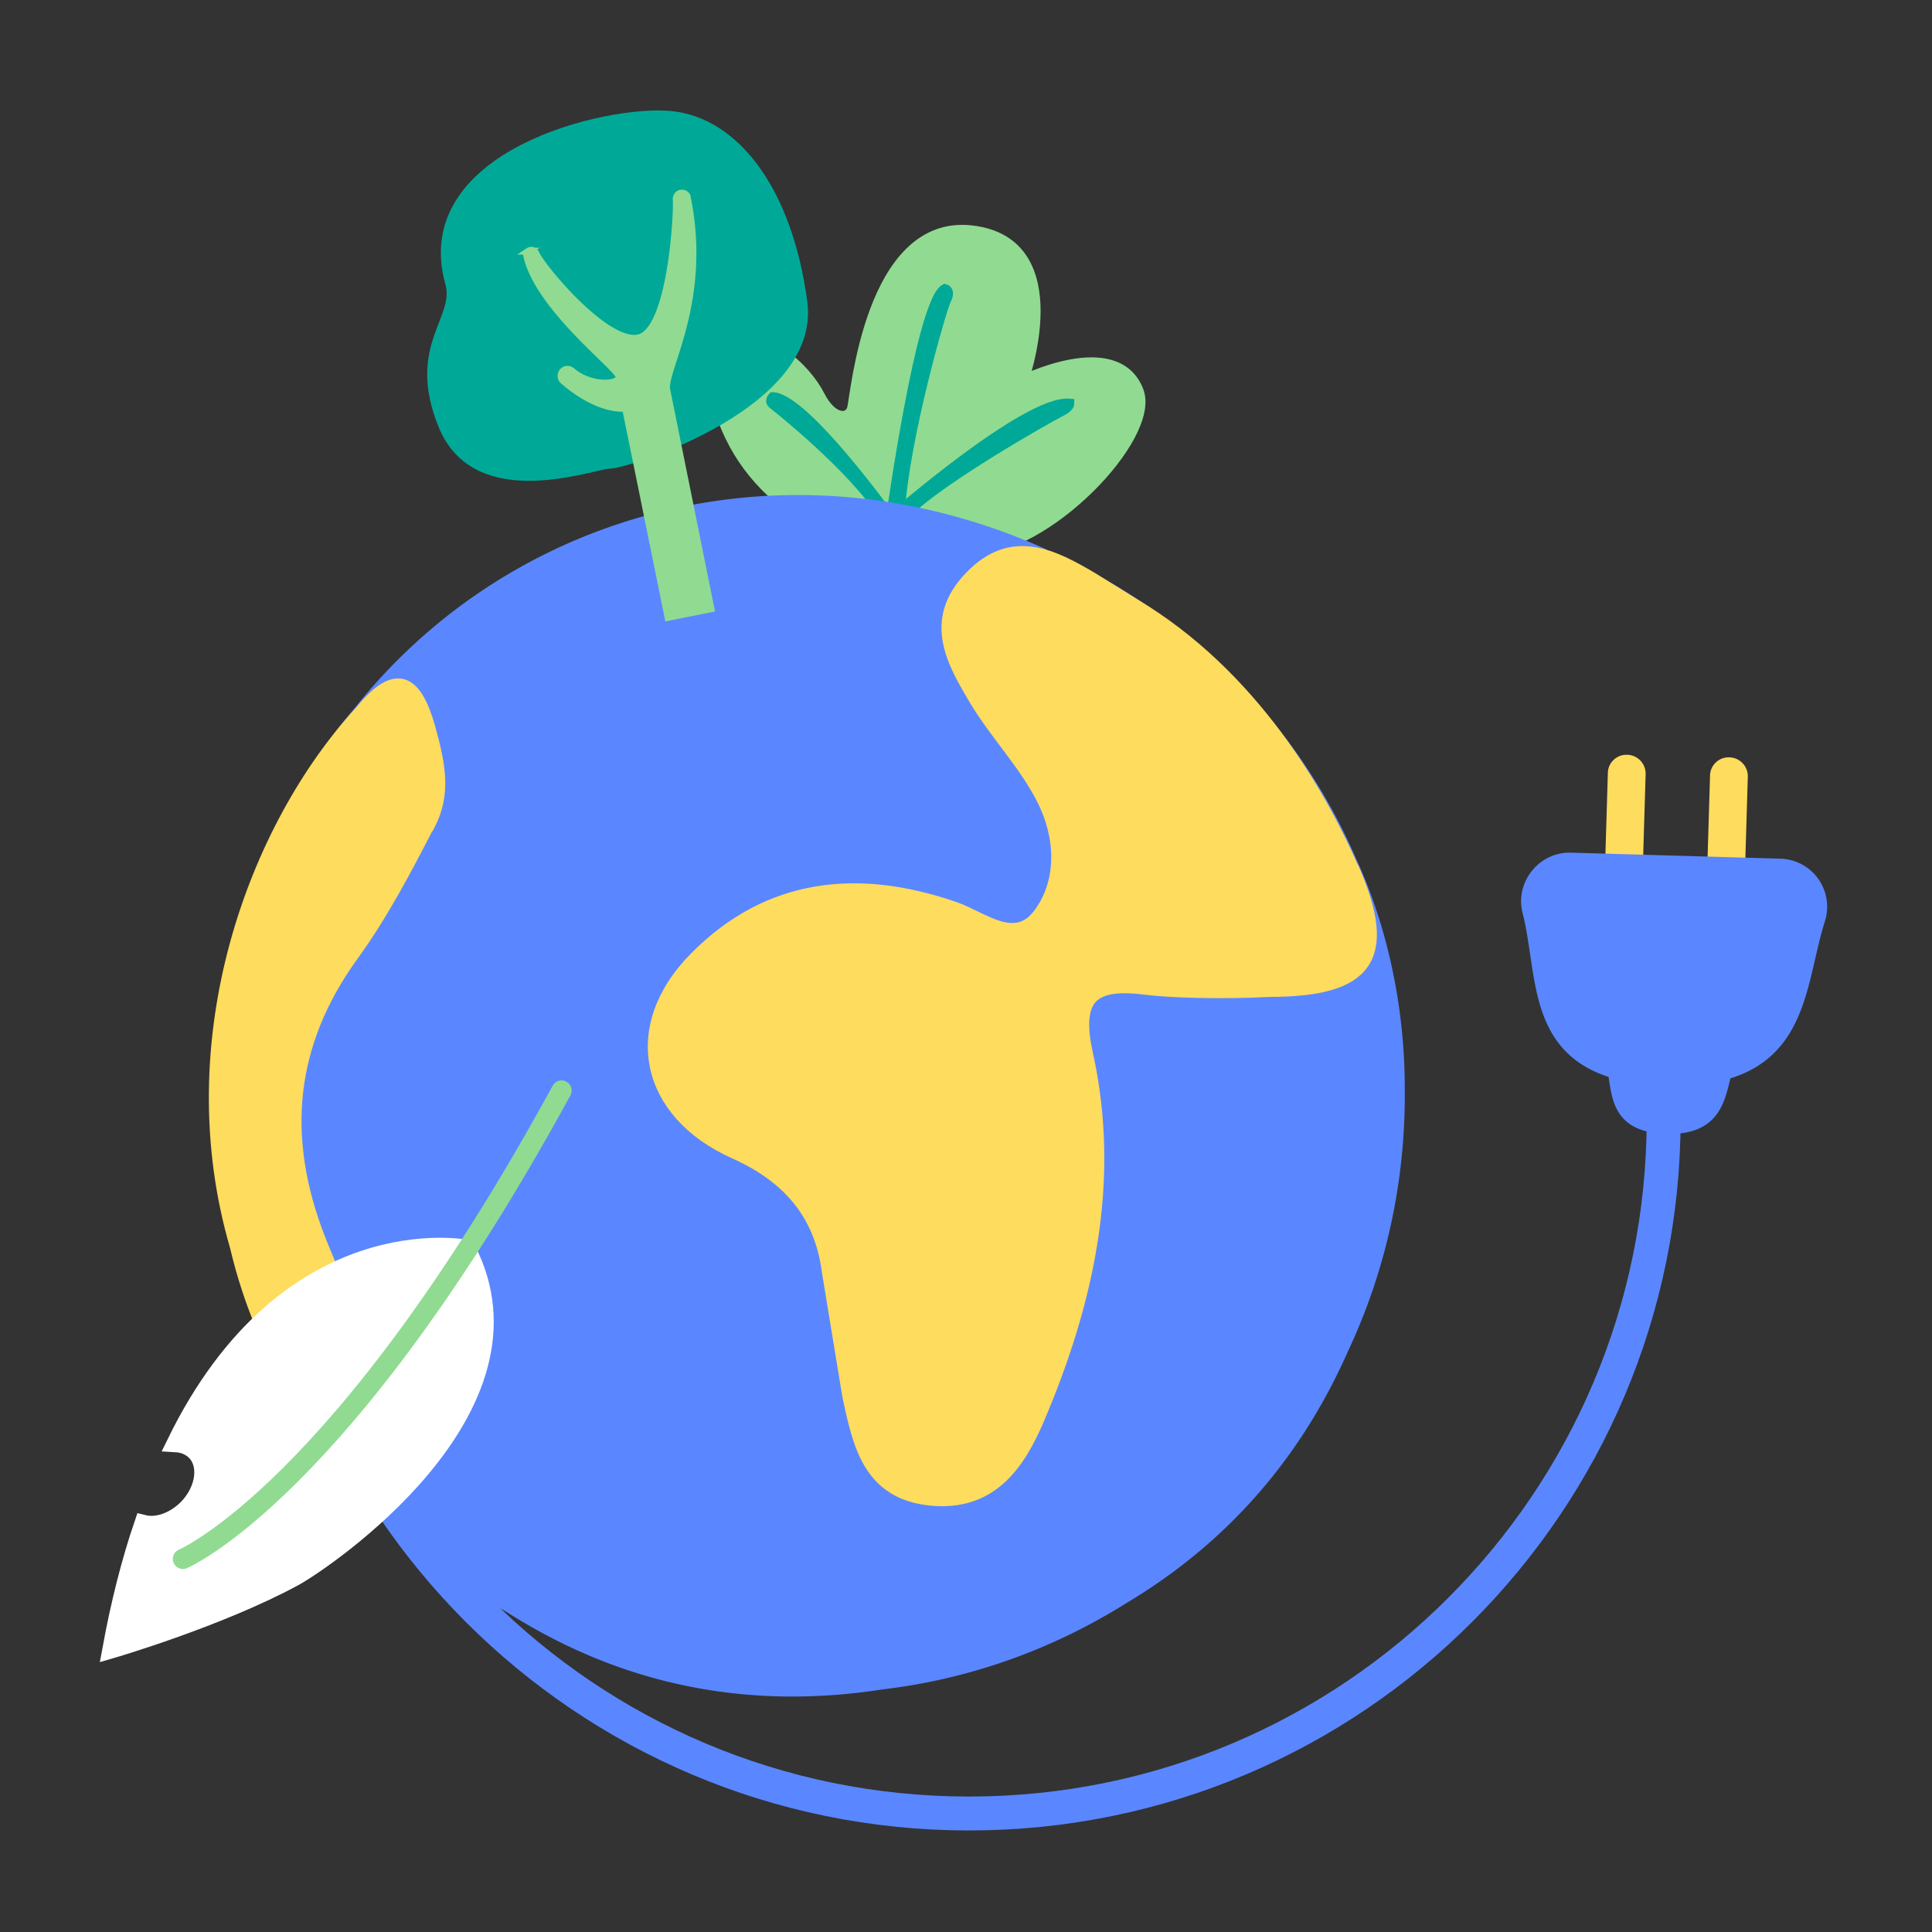
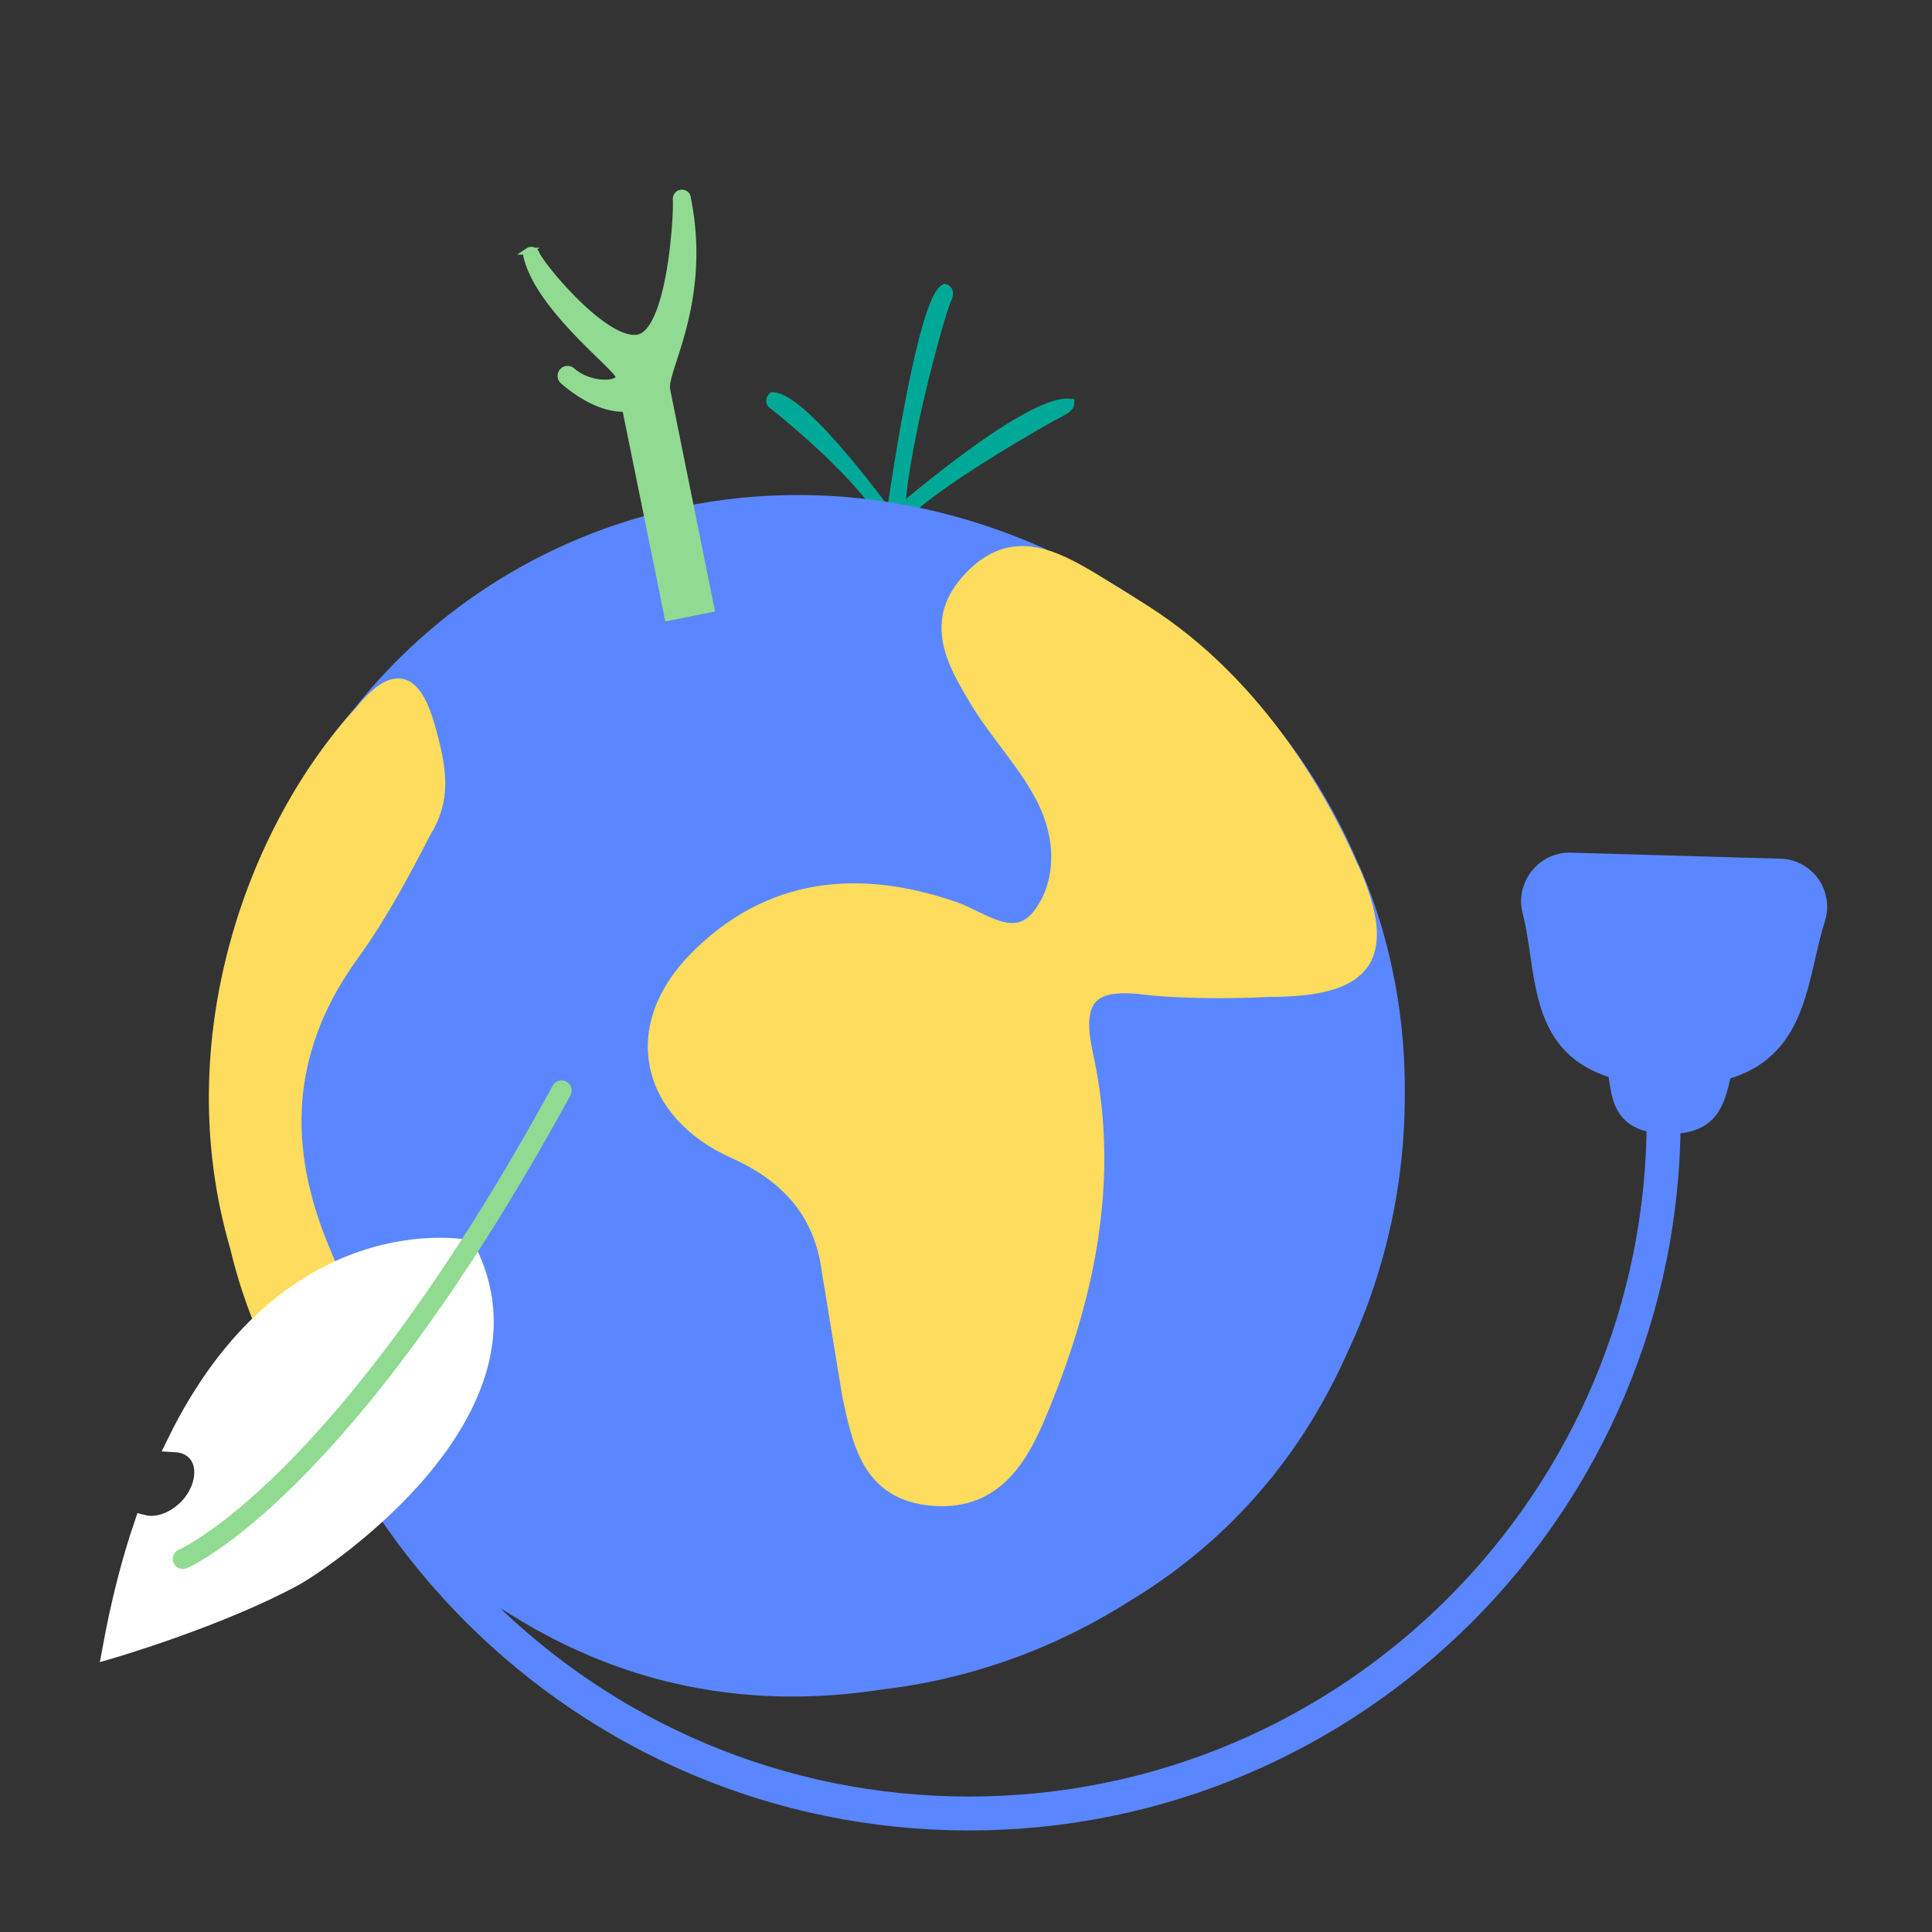
<svg xmlns="http://www.w3.org/2000/svg" viewBox="0 0 45 45">
  <rect x="0" y="0" width="45" height="45" fill="#333333" stroke="none" />
  <style>.B{stroke-miterlimit:10}.C{stroke:#90db91}</style>
-   <path d="M37.51 18.01c0-.21.18-.38.39-.37a.38.38 0 0 1 .37.39l-.07 2.33-.76-.02.07-2.33zm2.38.06c0-.21.18-.38.39-.37a.38.38 0 0 1 .37.39l-.07 2.33-.76-.02.07-2.33z" fill="#fedc5d" stroke="#fedc5d" stroke-width=".12" class="B" />
  <g stroke="#5a87ff" class="B">
    <path d="M41.46 20.16l-4.87-.14c-.64-.02-1.13.59-.97 1.21.36 1.42.1 3.18 1.99 3.73.1.61.1 1.26 1.21 1.29s1.2-.65 1.35-1.26c1.8-.5 1.75-2.21 2.18-3.57a.96.96 0 0 0-.9-1.26z" fill="#5a87ff" stroke-width=".32" />
    <path d="m6.39,26.06c0,8.94,7.25,16.18,16.18,16.18s16.18-7.25,16.18-16.18" fill="none" stroke-width=".79" />
  </g>
-   <path d="M19.1 12.2c-.95-.46-1.72-1.24-2.14-2.21-.25-.57-.36-1.17-.03-1.54.82-.94 1.86.23 2.13.77.32.63.74.59.82.3s.41-4.39 2.75-4.12 1.16 3.51 1.16 3.51 2.2-1.11 2.7.21c.39 1.03-2.12 3.68-3.91 3.68-.36 0-2.18.03-3.16-.45l-.32-.16z" fill="#90db91" stroke-width=".3" class="B C" />
  <g fill="#00a997" stroke="#00a997" stroke-width=".23" class="B">
-     <path d="m20.75,12.07s3.16-2.76,4.16-2.67c0,0,0,.09-.21.19s-3.12,1.74-3.71,2.5l-.24-.02Z" />
+     <path d="m20.75,12.07s3.16-2.76,4.16-2.67c0,0,0,.09-.21.19s-3.12,1.74-3.71,2.5l-.24-.02" />
    <path d="m20.75,12.07s.7-5.04,1.26-5.34c0,0,.14.03.03.25s-.97,3.2-1.08,4.95l-.21.14Z" />
    <path d="m20.75,12.07s-2-2.79-2.75-2.82c0,0-.09.09,0,.16s1.89,1.49,2.59,2.62l.17.05Z" />
  </g>
  <g stroke-width=".32" class="B">
    <path d="M32.56 25.36c0-2.34-.61-4.19-1.11-5.27-1.37-3.18-3.93-5.73-7.11-7.12-.02-.01-.04-.03-.06-.04-5.9-2.64-12.27-.9-15.9 3.67a13.88 13.88 0 0 0-3.29 9.05 13.62 13.62 0 0 0 1.1 5.36c.02.07.05.13.08.2.65 1.57 1.5 2.67 2.13 3.32.99 1.15 2.17 2.13 3.5 2.89 2.61 1.66 5.5 2.26 8.64 1.77 2.04-.24 3.94-.94 5.6-1.98 2.3-1.37 4.01-3.31 5.11-5.8.86-1.83 1.33-3.88 1.31-6.04z" fill="#5a87ff" stroke="#5a87ff" />
    <path d="M31.49 20.23c-.64-1.46-2.12-4.26-4.85-5.99l-1.19-.74c-.94-.56-1.89-1.04-2.84-.04-.96 1-.4 1.96.14 2.86.48.79 1.15 1.48 1.56 2.3.43.85.49 1.89-.08 2.67-.58.79-1.34.1-2.01-.13-2.23-.77-4.31-.56-6.01 1.16-1.59 1.6-1.15 3.59.9 4.51 1.21.54 2.01 1.39 2.19 2.77l.48 2.92c.24 1.1.46 2.25 1.91 2.39 1.38.13 2.02-.8 2.47-1.85 1.16-2.72 1.79-5.55 1.14-8.5-.3-1.35.14-1.71 1.39-1.55.53.07 1.78.11 2.87.05 2.29 0 2.84-.75 1.94-2.82zM9.98 19.2c.37-.72.24-1.38 0-2.25-.3-1.05-.72-1.4-1.56-.37-2.48 2.69-4.32 7.64-2.9 12.47.31 1.34.88 2.58 1.45 3.57.14.24.34.66.72.61.45-.05.53-.51.59-.84.21-1.29-.42-2.4-.86-3.53-.92-2.36-.73-4.55.79-6.64.68-.94 1.23-1.99 1.76-3.02z" fill="#fedc5d" stroke="#fedc5d" />
  </g>
  <path d="m3.34,35.5c.32.08.73-.06,1.04-.38.41-.43.48-1.03.16-1.33-.12-.11-.27-.17-.44-.18,2.61-5.34,6.76-4.52,6.76-4.52,1.94,3.74-3.35,7.28-4.01,7.64-1.75.95-4.25,1.68-4.25,1.68.2-1.09.45-2.06.74-2.91Z" fill="#fff" stroke="#fff" stroke-width=".43" class="B" />
  <path d="m4.26,36.31s3.72-1.57,8.82-10.91" fill="none" stroke-linecap="round" stroke-width=".47" class="B C" />
-   <path d="m14.22,10.71c-.54.06-3.07,1-3.82-.83s.42-2.4.16-3.32c-.8-2.87,3.59-3.92,5.05-3.78s2.66,1.72,3,4.27c.3,2.25-3.85,3.61-4.39,3.67Z" fill="#00a997" stroke="#00a997" stroke-width=".39" class="B" />
  <path d="M16.01 4.6c-.01-.07-.08-.11-.14-.1-.07 0-.12.07-.12.14.03.31-.12 3.07-.88 3.23S12.6 6.2 12.48 5.9c-.03-.07-.11-.09-.17-.05a.1.1 0 0 0-.04.11c.27 1.21 2.13 2.61 2.15 2.81s-.66.25-1.1-.13c-.06-.05-.15-.05-.2 0h0c-.07.06-.07.17 0 .23.25.22.85.67 1.45.64l.99 4.87 1-.2-1.03-5.1c-.09-.45.97-2.05.48-4.47z" fill="#90db91" stroke-width=".16" class="B C" />
</svg>